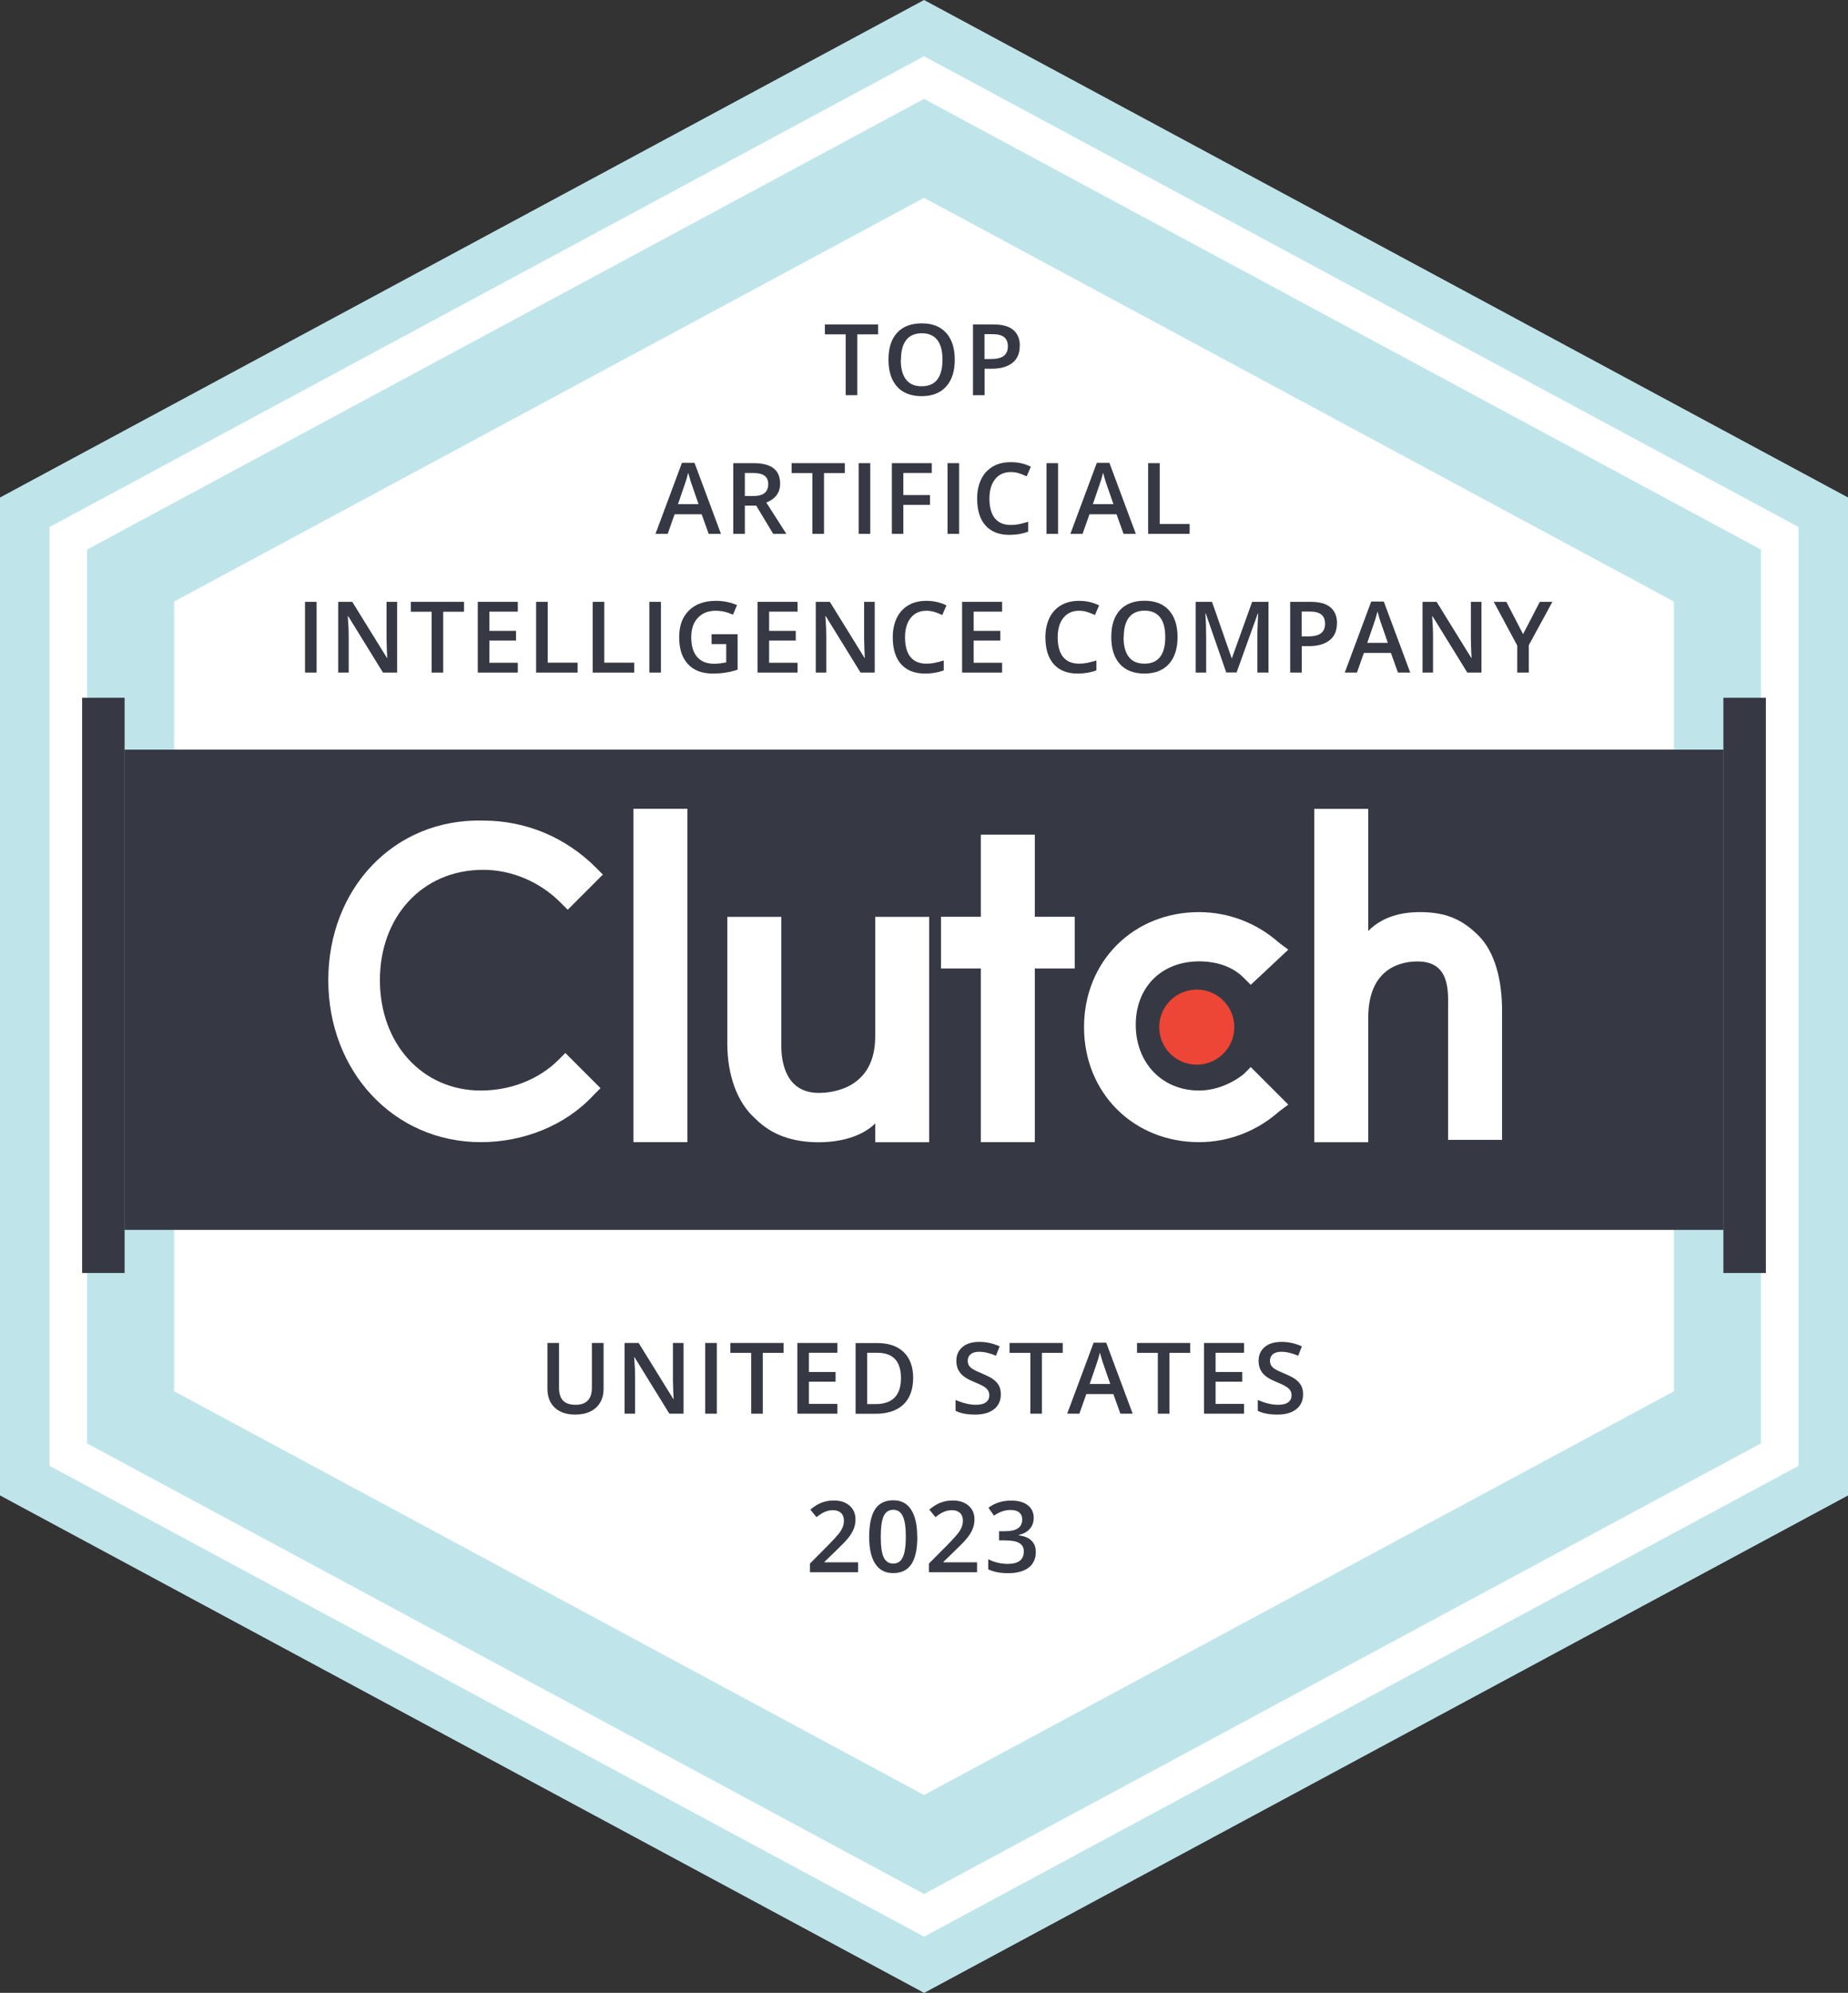
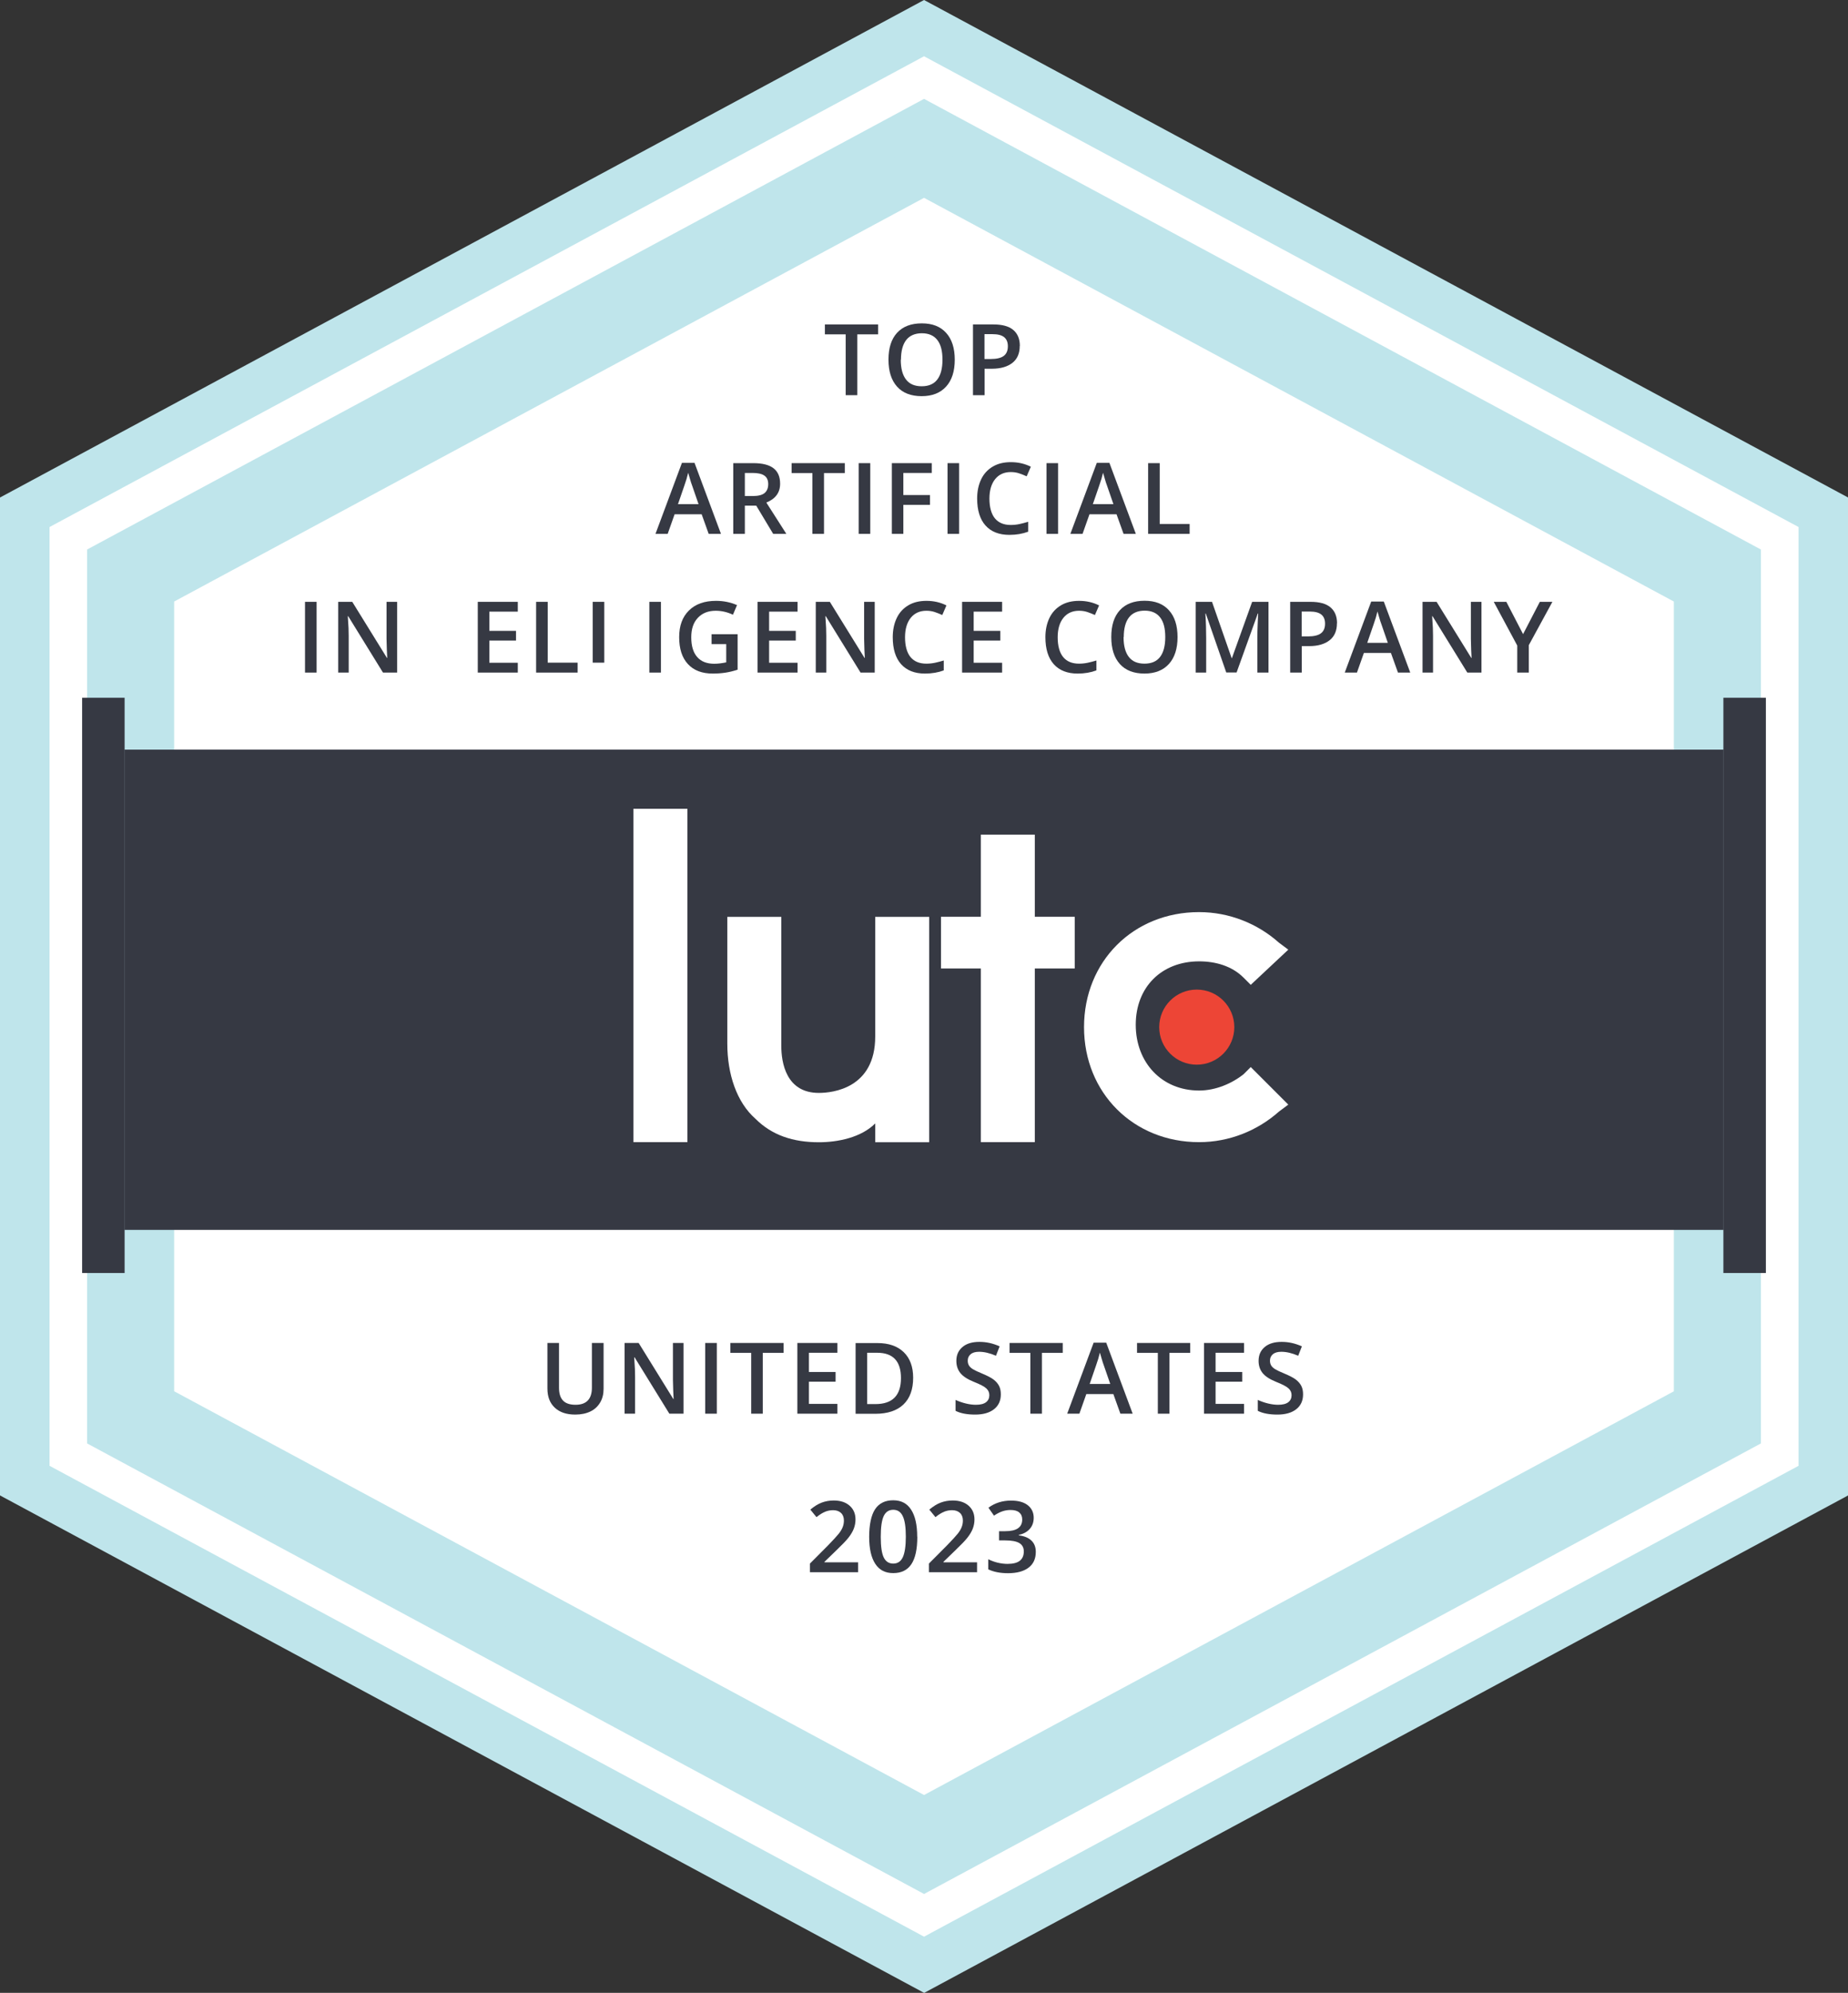
<svg xmlns="http://www.w3.org/2000/svg" id="Layer_2" viewBox="0 0 186.55 201.16">
  <rect x="0" y="0" width="186.55" height="201.16" fill="#333333" stroke="none" />
  <defs>
    <style>.cls-1{fill:#363943;}.cls-1,.cls-2,.cls-3,.cls-4{stroke-width:0px;}.cls-2{fill:#bfe5eb;}.cls-3{fill:#fff;}.cls-4{fill:#ed4536;}</style>
  </defs>
  <g id="Layer_1-2">
    <polygon class="cls-3" points="93.28 2.84 2.5 51.71 2.5 149.45 93.28 198.32 184.05 149.45 184.05 51.71 93.28 2.84" />
    <path class="cls-2" d="m93.28,201.16L0,150.95V50.22L93.28,0l93.28,50.22v100.73l-93.28,50.22ZM5,147.96l88.28,47.53,88.28-47.53V53.2L93.28,5.68,5,53.2v94.76Z" />
    <polygon class="cls-2" points="8.79 145.7 8.79 55.47 93.28 9.98 177.76 55.47 177.76 145.7 93.28 191.18 8.79 145.7" />
    <rect class="cls-1" x="8.79" y="70.92" width="168.97" height="57.07" />
    <path class="cls-1" d="m178.26,128.5H8.29v-58.07h169.97v58.07Zm-168.97-1h167.97v-56.07H9.29v56.07Z" />
    <polygon class="cls-3" points="15.08 141.94 15.08 59.23 93.28 17.13 171.47 59.23 171.47 141.94 93.28 184.03 15.08 141.94" />
    <path class="cls-2" d="m93.28,186.87L12.58,143.43V57.73L93.28,14.29l80.69,43.44v85.7l-80.69,43.44Zm-75.69-46.43l75.69,40.75,75.69-40.75V60.72L93.28,19.97,17.58,60.72v79.72Z" />
    <rect class="cls-1" x="13.06" y="76.17" width="160.43" height="47.48" />
    <path class="cls-1" d="m173.99,124.15H12.56v-48.48h161.43v48.48Zm-160.43-1h159.43v-46.48H13.56v46.48Z" />
    <rect class="cls-3" x="63.94" y="81.64" width="5.45" height="33.65" />
    <path class="cls-3" d="m88.35,104.63c0,5.21-4.27,5.69-5.69,5.69-3.32,0-3.79-3.08-3.79-4.74v-13.03h-5.45v12.8c0,3.08.95,5.92,2.84,7.58,1.66,1.66,3.79,2.37,6.4,2.37,1.9,0,4.27-.47,5.69-1.9v1.9h5.45v-22.75h-5.45v12.09Z" />
    <polygon class="cls-3" points="104.46 84.25 99.01 84.25 99.01 92.54 94.99 92.54 94.99 97.76 99.01 97.76 99.01 115.29 104.46 115.29 104.46 97.76 108.49 97.76 108.49 92.54 104.46 92.54 104.46 84.25" />
    <path class="cls-3" d="m125.55,108.42c-1.18.95-2.84,1.66-4.5,1.66-3.79,0-6.4-2.84-6.4-6.64s2.61-6.4,6.4-6.4c1.66,0,3.32.47,4.5,1.66l.71.71,3.79-3.55-.95-.71c-2.13-1.9-4.98-3.08-8.06-3.08-6.64,0-11.61,4.98-11.61,11.61s4.98,11.61,11.61,11.61c3.08,0,5.92-1.18,8.06-3.08l.95-.71-3.79-3.79-.71.71Z" />
-     <path class="cls-3" d="m149.25,94.44c-1.66-1.66-3.32-2.37-5.92-2.37-1.9,0-3.79.47-5.21,1.9v-12.32h-5.45v33.65h5.45v-12.56c0-5.21,3.55-5.69,4.98-5.69,3.32,0,3.08,3.08,3.08,4.74v13.27h5.45v-13.03c0-3.08-.71-5.92-2.37-7.58Z" />
    <circle class="cls-4" cx="120.81" cy="103.68" r="3.79" />
-     <path class="cls-3" d="m56.36,107c-1.9,1.9-4.74,3.08-7.82,3.08-5.92,0-10.19-4.74-10.19-11.14s4.27-11.14,10.43-11.14c2.84,0,5.69,1.18,7.82,3.32l.71.71,3.55-3.55-.71-.71c-3.08-3.08-7.11-4.74-11.37-4.74-9-.24-15.64,6.87-15.64,16.11s6.64,16.35,15.4,16.35c4.27,0,8.53-1.66,11.37-4.74l.71-.71-3.55-3.55-.71.71Z" />
    <path class="cls-1" d="m86.54,39.89h-1.17v-6.14h-2.1v-1h5.37v1h-2.1v6.14Z" />
    <path class="cls-1" d="m96.38,36.31c0,1.16-.29,2.07-.87,2.71s-1.4.97-2.47.97-1.91-.32-2.48-.96c-.58-.64-.87-1.55-.87-2.73s.29-2.08.87-2.71,1.41-.95,2.49-.95,1.88.32,2.46.96.87,1.54.87,2.71Zm-5.45,0c0,.88.18,1.55.53,2,.35.46.88.68,1.58.68s1.22-.22,1.57-.67.53-1.12.53-2.01-.17-1.54-.52-1.99-.87-.68-1.56-.68-1.23.23-1.58.68-.53,1.12-.53,1.99Z" />
    <path class="cls-1" d="m102.94,34.91c0,.75-.24,1.32-.73,1.71s-1.18.6-2.08.6h-.74v2.67h-1.17v-7.14h2.06c.89,0,1.56.18,2,.55s.67.9.67,1.61Zm-3.56,1.33h.62c.6,0,1.04-.1,1.32-.31s.42-.53.42-.98c0-.41-.13-.72-.38-.92s-.64-.3-1.17-.3h-.81v2.51Z" />
    <path class="cls-1" d="m71.54,53.89l-.71-1.98h-2.73l-.7,1.98h-1.23l2.67-7.17h1.27l2.67,7.17h-1.24Zm-1.02-2.99l-.67-1.94c-.05-.13-.12-.33-.2-.62s-.15-.49-.18-.62c-.09.4-.22.84-.39,1.31l-.64,1.86h2.08Z" />
    <path class="cls-1" d="m75.19,51.04v2.85h-1.17v-7.14h2.02c.92,0,1.6.17,2.05.52s.66.87.66,1.56c0,.89-.46,1.52-1.39,1.9l2.02,3.16h-1.33l-1.71-2.85h-1.15Zm0-.97h.81c.54,0,.94-.1,1.18-.3s.37-.5.37-.9-.13-.69-.4-.87-.66-.26-1.19-.26h-.77v2.33Z" />
    <path class="cls-1" d="m83.18,53.89h-1.17v-6.14h-2.1v-1h5.37v1h-2.1v6.14Z" />
    <path class="cls-1" d="m86.68,53.89v-7.14h1.17v7.14h-1.17Z" />
    <path class="cls-1" d="m91.19,53.89h-1.16v-7.14h4.03v.99h-2.87v2.23h2.69v.99h-2.69v2.93Z" />
    <path class="cls-1" d="m95.65,53.89v-7.14h1.17v7.14h-1.17Z" />
    <path class="cls-1" d="m102.04,47.65c-.67,0-1.2.24-1.58.71s-.58,1.13-.58,1.97.18,1.54.55,1.99.9.67,1.6.67c.3,0,.6-.03.88-.09.28-.06.58-.14.88-.23v1c-.56.21-1.19.32-1.9.32-1.04,0-1.85-.32-2.41-.95-.56-.63-.84-1.54-.84-2.72,0-.74.14-1.39.41-1.95s.67-.98,1.18-1.28,1.12-.44,1.81-.44c.73,0,1.4.15,2.02.46l-.42.97c-.24-.11-.5-.21-.76-.3-.27-.09-.55-.13-.85-.13Z" />
    <path class="cls-1" d="m105.64,53.89v-7.14h1.17v7.14h-1.17Z" />
    <path class="cls-1" d="m113.42,53.89l-.71-1.98h-2.73l-.7,1.98h-1.23l2.67-7.17h1.27l2.67,7.17h-1.24Zm-1.02-2.99l-.67-1.94c-.05-.13-.12-.33-.2-.62s-.15-.49-.18-.62c-.09.4-.22.84-.39,1.31l-.64,1.86h2.08Z" />
    <path class="cls-1" d="m115.9,53.89v-7.14h1.17v6.14h3.02v1h-4.19Z" />
    <path class="cls-1" d="m30.79,67.89v-7.14h1.17v7.14h-1.17Z" />
    <path class="cls-1" d="m40.09,67.89h-1.43l-3.51-5.69h-.04l.02.32c.05.61.07,1.16.07,1.66v3.71h-1.06v-7.14h1.42l3.5,5.66h.03c0-.08-.02-.35-.04-.82-.02-.47-.03-.84-.03-1.1v-3.74h1.07v7.14Z" />
-     <path class="cls-1" d="m44.74,67.89h-1.17v-6.14h-2.1v-1h5.37v1h-2.1v6.14Z" />
    <path class="cls-1" d="m52.27,67.89h-4.04v-7.14h4.04v.99h-2.87v1.94h2.69v.98h-2.69v2.24h2.87v.99Z" />
    <path class="cls-1" d="m54.12,67.89v-7.14h1.17v6.14h3.02v1h-4.19Z" />
-     <path class="cls-1" d="m59.83,67.89v-7.14h1.17v6.14h3.02v1h-4.19Z" />
+     <path class="cls-1" d="m59.83,67.89v-7.14h1.17v6.14h3.02h-4.19Z" />
    <path class="cls-1" d="m65.55,67.89v-7.14h1.17v7.14h-1.17Z" />
    <path class="cls-1" d="m71.83,64.02h2.63v3.58c-.43.14-.84.24-1.24.3s-.82.09-1.28.09c-1.08,0-1.91-.32-2.5-.96-.59-.64-.88-1.54-.88-2.71s.33-2.05.99-2.7c.66-.65,1.57-.97,2.73-.97.75,0,1.45.14,2.12.43l-.41.97c-.58-.27-1.16-.4-1.74-.4-.76,0-1.36.24-1.81.72s-.66,1.13-.66,1.96c0,.87.2,1.54.6,1.99.4.46.97.68,1.72.68.38,0,.78-.05,1.21-.14v-1.84h-1.48v-1Z" />
    <path class="cls-1" d="m80.51,67.89h-4.04v-7.14h4.04v.99h-2.87v1.94h2.69v.98h-2.69v2.24h2.87v.99Z" />
    <path class="cls-1" d="m88.3,67.89h-1.43l-3.51-5.69h-.04l.02.32c.05.61.07,1.16.07,1.66v3.71h-1.06v-7.14h1.42l3.5,5.66h.03c0-.08-.02-.35-.04-.82-.02-.47-.03-.84-.03-1.1v-3.74h1.07v7.14Z" />
    <path class="cls-1" d="m93.52,61.65c-.67,0-1.2.24-1.58.71s-.58,1.13-.58,1.97.18,1.54.55,1.99.9.67,1.6.67c.3,0,.6-.03.88-.09.28-.06.58-.14.88-.23v1c-.56.21-1.19.32-1.9.32-1.04,0-1.85-.32-2.41-.95-.56-.63-.84-1.54-.84-2.72,0-.74.14-1.39.41-1.95s.67-.98,1.18-1.28,1.12-.44,1.81-.44c.73,0,1.4.15,2.02.46l-.42.97c-.24-.11-.5-.21-.76-.3-.27-.09-.55-.13-.85-.13Z" />
    <path class="cls-1" d="m101.16,67.89h-4.04v-7.14h4.04v.99h-2.87v1.94h2.69v.98h-2.69v2.24h2.87v.99Z" />
    <path class="cls-1" d="m108.93,61.65c-.67,0-1.2.24-1.58.71s-.58,1.13-.58,1.97.18,1.54.55,1.99.9.67,1.6.67c.3,0,.6-.03.88-.09.28-.06.58-.14.88-.23v1c-.56.21-1.19.32-1.9.32-1.04,0-1.85-.32-2.41-.95-.56-.63-.84-1.54-.84-2.72,0-.74.14-1.39.41-1.95s.67-.98,1.18-1.28,1.12-.44,1.81-.44c.73,0,1.4.15,2.02.46l-.42.97c-.24-.11-.5-.21-.76-.3-.27-.09-.55-.13-.85-.13Z" />
    <path class="cls-1" d="m118.87,64.31c0,1.16-.29,2.07-.87,2.71s-1.4.97-2.47.97-1.91-.32-2.48-.96c-.58-.64-.87-1.55-.87-2.73s.29-2.08.87-2.71,1.41-.95,2.49-.95,1.88.32,2.46.96.87,1.54.87,2.71Zm-5.45,0c0,.88.18,1.55.53,2,.35.46.88.68,1.58.68s1.22-.22,1.57-.67.53-1.12.53-2.01-.17-1.54-.52-1.99-.87-.68-1.56-.68-1.23.23-1.58.68-.53,1.12-.53,1.99Z" />
    <path class="cls-1" d="m123.79,67.89l-2.07-5.96h-.04c.06.89.08,1.72.08,2.49v3.47h-1.06v-7.14h1.65l1.98,5.68h.03l2.04-5.68h1.65v7.14h-1.12v-3.53c0-.35,0-.82.03-1.39s.03-.92.05-1.04h-.04l-2.14,5.95h-1.03Z" />
    <path class="cls-1" d="m134.96,62.91c0,.75-.24,1.32-.73,1.71s-1.18.6-2.08.6h-.74v2.67h-1.17v-7.14h2.06c.89,0,1.56.18,2,.55s.67.9.67,1.61Zm-3.56,1.33h.62c.6,0,1.04-.1,1.32-.31s.42-.53.42-.98c0-.41-.13-.72-.38-.92s-.64-.3-1.17-.3h-.81v2.51Z" />
    <path class="cls-1" d="m141.12,67.89l-.71-1.98h-2.73l-.7,1.98h-1.23l2.67-7.17h1.27l2.67,7.17h-1.24Zm-1.02-2.99l-.67-1.94c-.05-.13-.12-.33-.2-.62s-.15-.49-.18-.62c-.09.4-.22.84-.39,1.31l-.64,1.86h2.08Z" />
    <path class="cls-1" d="m149.55,67.89h-1.43l-3.51-5.69h-.04l.02.32c.05.61.07,1.16.07,1.66v3.71h-1.06v-7.14h1.42l3.5,5.66h.03c0-.08-.02-.35-.04-.82-.02-.47-.03-.84-.03-1.1v-3.74h1.07v7.14Z" />
    <path class="cls-1" d="m153.75,64.01l1.69-3.26h1.27l-2.38,4.37v2.77h-1.17v-2.73l-2.37-4.41h1.27l1.69,3.26Z" />
    <path class="cls-1" d="m60.93,135.56v4.62c0,.53-.11.99-.34,1.38-.23.39-.55.7-.98.91-.43.21-.94.32-1.54.32-.89,0-1.57-.23-2.07-.7s-.74-1.11-.74-1.93v-4.6h1.17v4.52c0,.59.14,1.02.41,1.3s.69.42,1.26.42c1.1,0,1.65-.58,1.65-1.73v-4.51h1.17Z" />
    <path class="cls-1" d="m69,142.7h-1.43l-3.51-5.69h-.04l.02.32c.05.61.07,1.16.07,1.66v3.71h-1.06v-7.14h1.42l3.5,5.66h.03c0-.08-.02-.35-.04-.82-.02-.47-.03-.84-.03-1.1v-3.74h1.07v7.14Z" />
    <path class="cls-1" d="m71.19,142.7v-7.14h1.17v7.14h-1.17Z" />
    <path class="cls-1" d="m77,142.7h-1.17v-6.14h-2.1v-1h5.37v1h-2.1v6.14Z" />
    <path class="cls-1" d="m84.53,142.7h-4.04v-7.14h4.04v.99h-2.87v1.94h2.69v.98h-2.69v2.24h2.87v.99Z" />
    <path class="cls-1" d="m92.18,139.07c0,1.18-.33,2.08-.98,2.7-.65.62-1.6.94-2.83.94h-2v-7.14h2.21c1.14,0,2.02.31,2.65.92s.95,1.47.95,2.58Zm-1.23.04c0-1.71-.8-2.56-2.4-2.56h-1.01v5.18h.83c1.72,0,2.58-.87,2.58-2.62Z" />
    <path class="cls-1" d="m101.03,140.76c0,.63-.23,1.13-.69,1.49s-1.09.54-1.9.54-1.47-.12-1.98-.38v-1.1c.33.15.67.27,1.04.36s.71.13,1.02.13c.46,0,.8-.09,1.02-.26s.33-.41.33-.71c0-.27-.1-.49-.3-.68s-.62-.41-1.25-.66c-.65-.26-1.11-.56-1.38-.9s-.4-.75-.4-1.22c0-.6.21-1.06.63-1.41s.99-.51,1.7-.51,1.36.15,2.04.45l-.37.95c-.63-.27-1.2-.4-1.7-.4-.38,0-.66.08-.86.25-.2.17-.29.38-.29.65,0,.19.04.34.12.48.08.13.21.26.39.37s.5.27.97.46c.52.22.91.42,1.15.61s.42.4.54.64.17.52.17.84Z" />
    <path class="cls-1" d="m105.18,142.7h-1.17v-6.14h-2.1v-1h5.37v1h-2.1v6.14Z" />
    <path class="cls-1" d="m113.1,142.7l-.71-1.98h-2.73l-.7,1.98h-1.23l2.67-7.17h1.27l2.67,7.17h-1.24Zm-1.02-2.99l-.67-1.94c-.05-.13-.12-.33-.2-.62s-.15-.49-.18-.62c-.09.4-.22.84-.39,1.31l-.64,1.86h2.08Z" />
    <path class="cls-1" d="m118.05,142.7h-1.17v-6.14h-2.1v-1h5.37v1h-2.1v6.14Z" />
    <path class="cls-1" d="m125.58,142.7h-4.04v-7.14h4.04v.99h-2.87v1.94h2.69v.98h-2.69v2.24h2.87v.99Z" />
    <path class="cls-1" d="m131.54,140.76c0,.63-.23,1.13-.69,1.49s-1.09.54-1.9.54-1.47-.12-1.98-.38v-1.1c.33.15.67.27,1.04.36s.71.13,1.02.13c.46,0,.8-.09,1.02-.26s.33-.41.33-.71c0-.27-.1-.49-.3-.68s-.62-.41-1.25-.66c-.65-.26-1.11-.56-1.38-.9s-.4-.75-.4-1.22c0-.6.21-1.06.63-1.41s.99-.51,1.7-.51,1.36.15,2.04.45l-.37.95c-.63-.27-1.2-.4-1.7-.4-.38,0-.66.08-.86.25-.2.17-.29.38-.29.65,0,.19.04.34.12.48.08.13.21.26.39.37s.5.27.97.46c.52.22.91.42,1.15.61s.42.4.54.64.17.52.17.84Z" />
    <path class="cls-1" d="m86.6,158.7h-4.84v-.87l1.84-1.85c.54-.56.9-.95,1.08-1.18.18-.23.31-.45.39-.66s.12-.42.12-.66c0-.32-.1-.58-.29-.76s-.46-.28-.8-.28c-.27,0-.54.05-.79.15s-.55.28-.89.55l-.62-.76c.4-.33.78-.57,1.16-.71s.77-.21,1.2-.21c.66,0,1.2.17,1.6.52.4.35.6.81.6,1.4,0,.32-.06.63-.17.92s-.29.59-.53.9c-.24.31-.64.72-1.19,1.25l-1.24,1.2v.05h3.39v1.01Z" />
    <path class="cls-1" d="m92.6,155.13c0,1.24-.2,2.16-.6,2.76s-1.01.9-1.83.9-1.4-.31-1.81-.93-.62-1.53-.62-2.73.2-2.19.6-2.79c.4-.6,1.01-.9,1.82-.9s1.4.31,1.81.94.62,1.54.62,2.74Zm-3.69,0c0,.97.1,1.67.3,2.08s.52.62.96.62.76-.21.96-.63.31-1.12.31-2.08-.1-1.65-.31-2.08c-.2-.43-.52-.64-.96-.64s-.76.21-.96.63-.3,1.12-.3,2.09Z" />
    <path class="cls-1" d="m98.61,158.7h-4.84v-.87l1.84-1.85c.54-.56.9-.95,1.08-1.18.18-.23.31-.45.39-.66s.12-.42.12-.66c0-.32-.1-.58-.29-.76s-.46-.28-.8-.28c-.27,0-.54.05-.79.15s-.55.28-.89.55l-.62-.76c.4-.33.78-.57,1.16-.71s.77-.21,1.2-.21c.66,0,1.2.17,1.6.52.4.35.6.81.6,1.4,0,.32-.06.63-.17.92s-.29.59-.53.9c-.24.31-.64.72-1.19,1.25l-1.24,1.2v.05h3.39v1.01Z" />
    <path class="cls-1" d="m104.35,153.2c0,.45-.13.83-.4,1.13-.26.3-.63.5-1.11.61v.04c.57.07,1,.25,1.29.54.29.28.43.66.43,1.13,0,.69-.24,1.22-.73,1.59-.48.37-1.18.56-2.07.56-.79,0-1.46-.13-2-.39v-1.02c.3.15.62.27.96.35s.66.12.98.12c.55,0,.97-.1,1.24-.31s.41-.52.41-.95c0-.38-.15-.66-.45-.84s-.78-.27-1.43-.27h-.62v-.93h.63c1.14,0,1.71-.39,1.71-1.18,0-.31-.1-.54-.3-.71s-.49-.25-.88-.25c-.27,0-.53.04-.78.12-.25.08-.55.22-.89.45l-.56-.8c.65-.48,1.41-.72,2.28-.72.72,0,1.28.15,1.68.46s.61.74.61,1.28Z" />
  </g>
</svg>